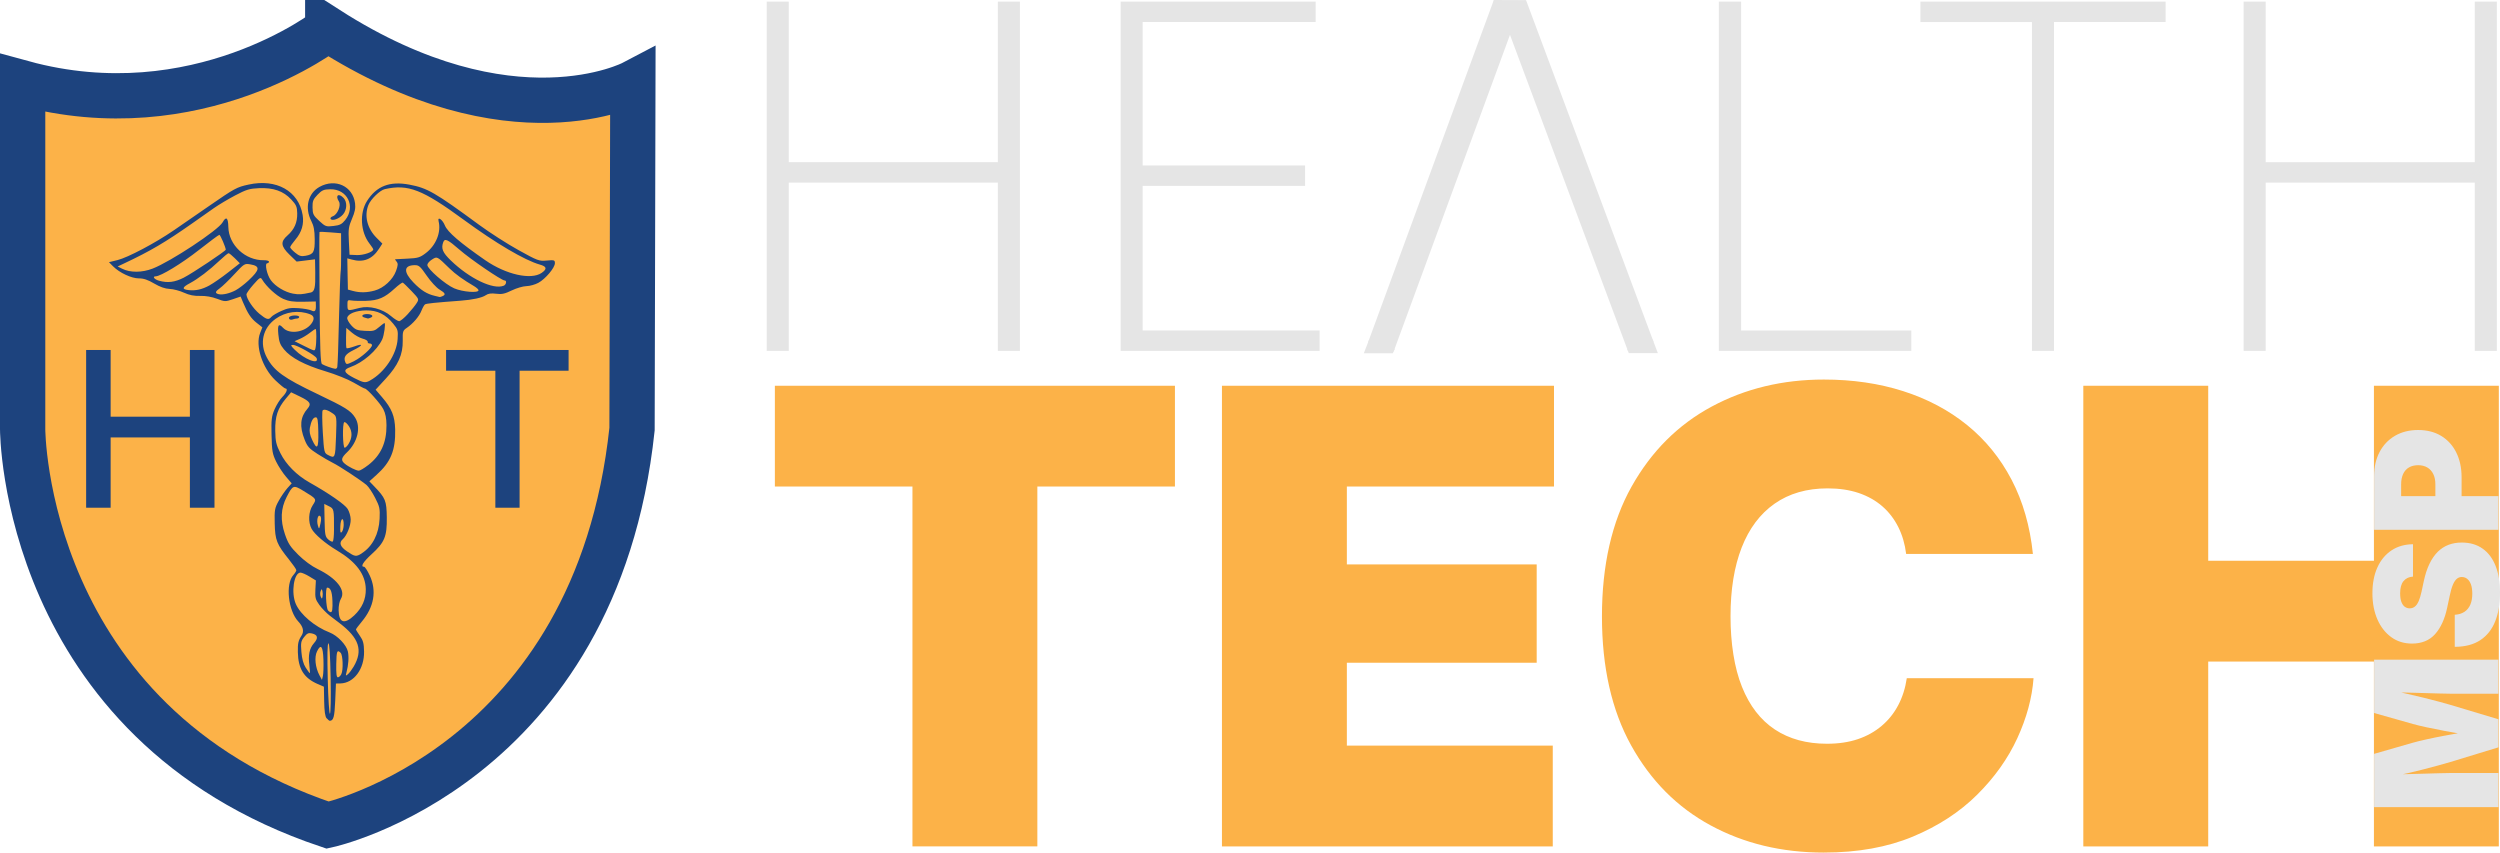
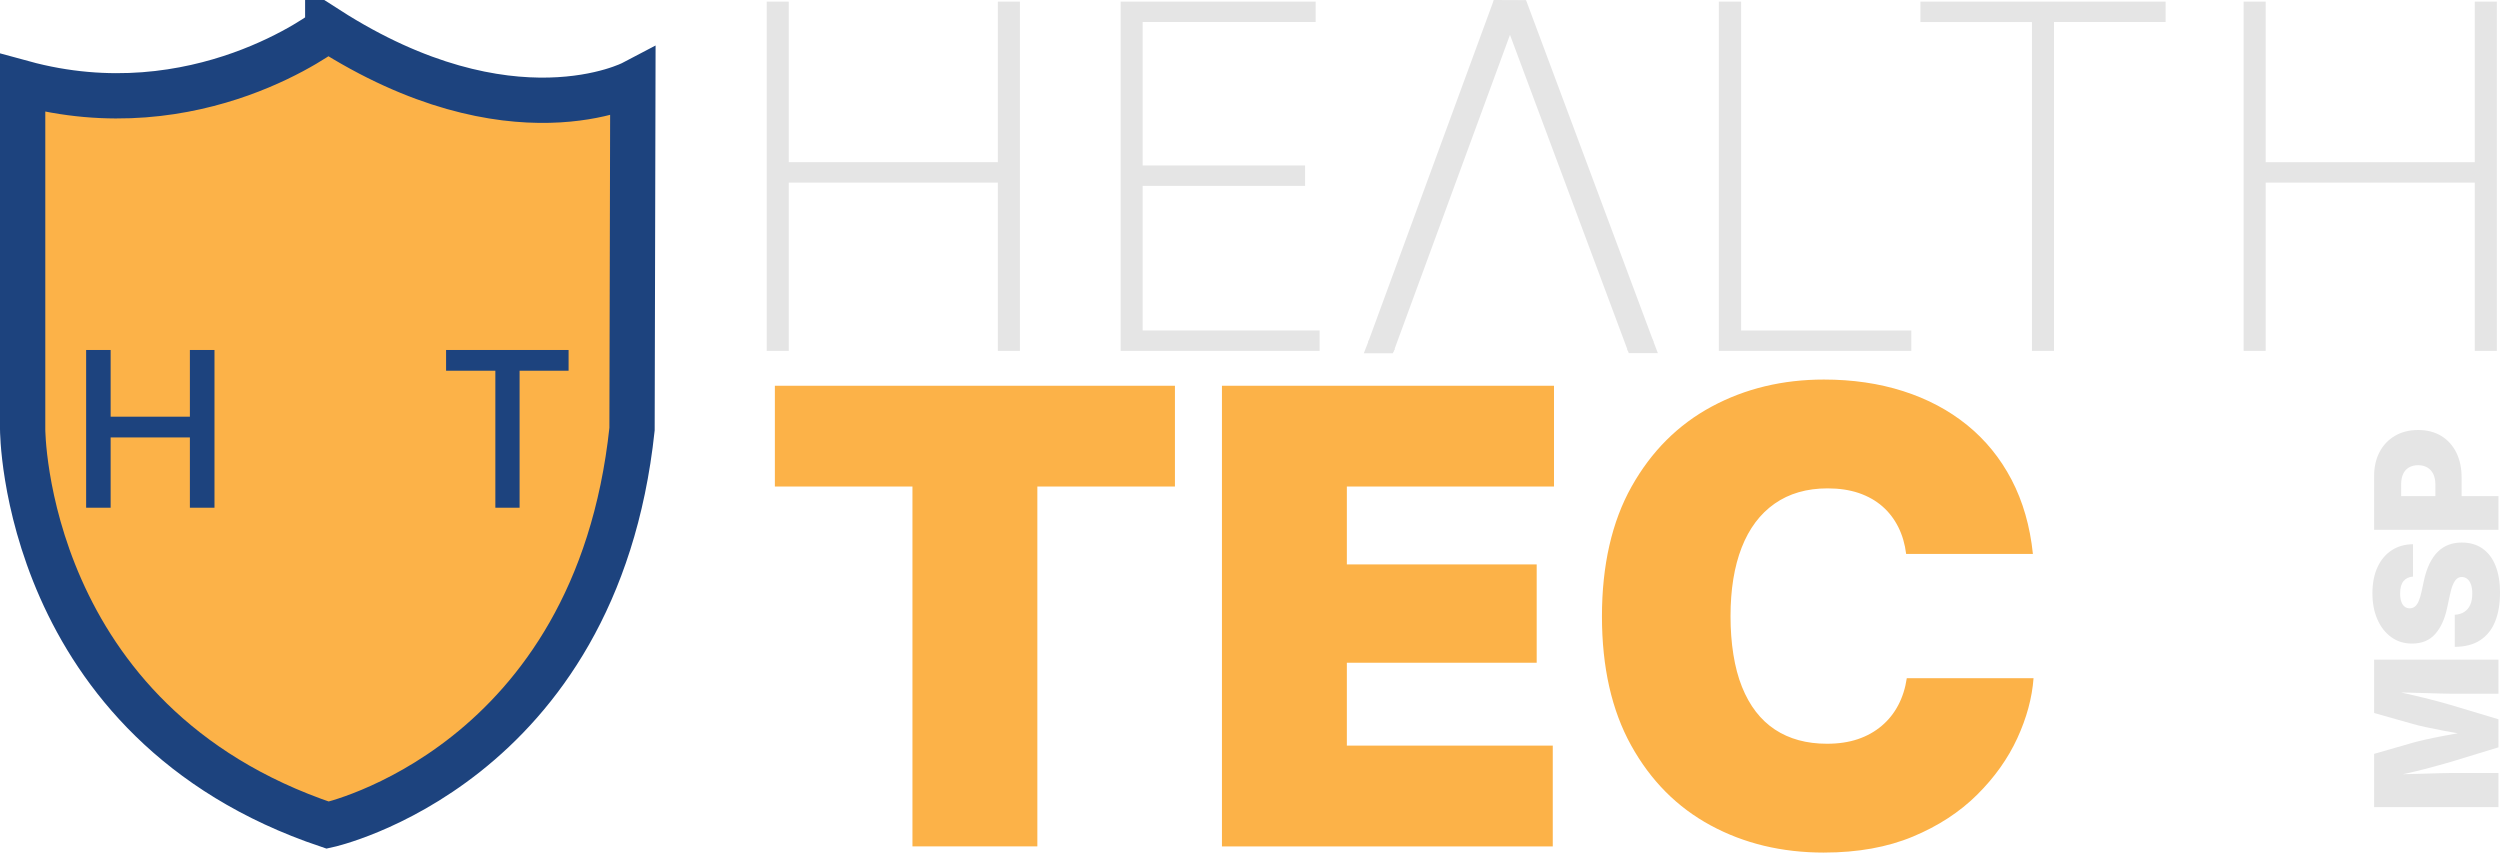
<svg xmlns="http://www.w3.org/2000/svg" id="Layer_2" data-name="Layer 2" viewBox="0 0 552.03 188.26">
  <defs>
    <style>
      .cls-1 {
        stroke-width: 4px;
      }

      .cls-1, .cls-2, .cls-3 {
        fill: #e5e5e5;
      }

      .cls-1, .cls-3, .cls-4, .cls-5 {
        stroke-miterlimit: 10;
      }

      .cls-1, .cls-3, .cls-5 {
        stroke: #e5e5e5;
      }

      .cls-6, .cls-4 {
        fill: #fcb248;
      }

      .cls-4 {
        stroke: #1d437e;
        stroke-width: 10px;
      }

      .cls-5 {
        fill: #f1f2f2;
        stroke-width: 6px;
      }

      .cls-7 {
        fill: #1d437e;
      }
    </style>
  </defs>
  <g id="Layer_5" data-name="Layer 5">
    <path class="cls-2" d="M169.3,77.48V.36h4.87v35.45h46.17V.36h4.87v77.12h-4.87v-37.16h-46.17v37.16h-4.87Z" />
    <path class="cls-2" d="M247.45,77.48V.36h43.06v4.5h-38.2v31.68h35.87v4.5h-35.87v31.93h39.08v4.5h-43.94Z" />
    <path class="cls-2" d="M379.54,77.48V.36h4.92v72.62h37.58v4.5h-42.49Z" />
    <path class="cls-2" d="M424.05,4.87V.36h54.14v4.5h-24.64v72.62h-4.87V4.87h-24.64Z" />
    <path class="cls-2" d="M495.42,77.48V.36h4.87v35.45h46.17V.36h4.87v77.12h-4.87v-37.16h-46.17v37.16h-4.87Z" />
    <g>
      <g>
        <path class="cls-6" d="M171.1,107.43v-22.25h88.34v22.25h-30.38v79.46h-27.58v-79.46h-30.38Z" />
        <path class="cls-6" d="M269.82,186.9v-101.72h73.32v22.25h-45.74v17.2h41.92v21.71h-41.92v18.3h45.47v22.26h-73.05Z" />
        <path class="cls-6" d="M402.74,188.26c-9.29,0-17.62-2-25.02-6.01-7.4-4-13.24-9.89-17.54-17.65-4.3-7.76-6.45-17.26-6.45-28.5s2.18-20.89,6.55-28.67c4.37-7.78,10.26-13.66,17.68-17.65s15.68-5.97,24.78-5.97c6.33,0,12.16.85,17.51,2.56,5.35,1.71,10.05,4.2,14.1,7.48,4.05,3.28,7.33,7.3,9.83,12.08,2.5,4.78,4.07,10.24,4.71,16.38h-27.99c-.27-2.18-.85-4.16-1.74-5.94-.89-1.77-2.06-3.3-3.52-4.57-1.46-1.27-3.2-2.25-5.22-2.94-2.03-.68-4.31-1.02-6.86-1.02-4.6,0-8.5,1.13-11.71,3.38-3.21,2.25-5.63,5.49-7.27,9.69-1.64,4.21-2.46,9.27-2.46,15.19s.84,11.38,2.53,15.57c1.68,4.19,4.11,7.33,7.27,9.42,3.16,2.09,7,3.14,11.5,3.14,2.55,0,4.82-.34,6.83-1.02s3.75-1.66,5.26-2.94c1.5-1.27,2.72-2.8,3.65-4.57.93-1.78,1.56-3.75,1.88-5.94h27.99c-.32,4.32-1.51,8.74-3.58,13.24-2.07,4.5-5.03,8.67-8.88,12.49-3.85,3.82-8.58,6.91-14.2,9.25-5.62,2.34-12.16,3.52-19.63,3.52Z" />
-         <path class="cls-6" d="M460.02,186.9v-101.72h27.58v38.64h36.59v-38.64h27.58v101.72h-27.58v-40.82h-36.59v40.82h-27.58Z" />
      </g>
      <g>
        <path class="cls-2" d="M551.69,178.22h-27.46v-11.76l8.59-2.47c.74-.21,1.71-.45,2.93-.72,1.22-.27,2.52-.54,3.92-.8,1.39-.26,2.73-.51,4.02-.73,1.28-.22,2.37-.39,3.25-.52v1.38c-.88-.12-1.97-.29-3.25-.51s-2.62-.45-4.02-.72-2.7-.53-3.92-.79c-1.22-.26-2.19-.5-2.93-.71l-8.59-2.43v-11.78h27.46v7.52h-10.62c-.63,0-1.46-.02-2.5-.05-1.04-.03-2.18-.06-3.42-.1s-2.49-.07-3.74-.1c-1.25-.03-2.41-.05-3.47-.05v-.42c1.17.22,2.38.47,3.64.76,1.26.28,2.49.57,3.69.87s2.3.58,3.3.85c1,.27,1.83.5,2.5.7l10.62,3.19v6.19l-10.62,3.24c-.66.2-1.5.43-2.5.71-1,.28-2.1.57-3.3.88s-2.43.61-3.69.89c-1.26.29-2.47.55-3.64.78v-.53c1.06,0,2.21-.02,3.47-.05,1.25-.03,2.5-.06,3.74-.1s2.38-.07,3.42-.1c1.04-.03,1.87-.05,2.5-.05h10.62v7.52Z" />
        <path class="cls-2" d="M552.03,130.96c0,2.38-.35,4.46-1.06,6.24-.71,1.78-1.8,3.16-3.27,4.14-1.47.98-3.36,1.48-5.66,1.49v-7.08c.83-.05,1.54-.26,2.12-.64.58-.38,1.01-.9,1.31-1.58s.44-1.5.44-2.46c0-.8-.1-1.47-.29-2.01-.2-.54-.47-.95-.82-1.23-.35-.28-.75-.42-1.21-.42-.42,0-.78.13-1.1.4-.31.26-.6.7-.86,1.3-.26.6-.49,1.41-.7,2.43l-.59,2.76c-.52,2.42-1.4,4.33-2.64,5.72s-2.95,2.09-5.1,2.09c-1.75,0-3.27-.47-4.58-1.42s-2.33-2.25-3.06-3.92c-.73-1.67-1.1-3.58-1.1-5.76s.37-4.14,1.12-5.76c.74-1.62,1.79-2.86,3.13-3.74,1.34-.88,2.92-1.32,4.71-1.34v7.15c-.9.06-1.59.39-2.09.99-.5.6-.75,1.5-.75,2.7,0,.76.09,1.39.27,1.88.18.49.43.85.75,1.09.32.23.68.35,1.09.35.43,0,.81-.13,1.13-.38.33-.25.61-.65.85-1.2.24-.55.45-1.25.64-2.11l.48-2.25c.32-1.51.74-2.81,1.27-3.9.53-1.09,1.15-1.98,1.85-2.67.71-.69,1.5-1.2,2.39-1.53.88-.33,1.85-.49,2.89-.49,1.81,0,3.34.45,4.6,1.34,1.26.89,2.22,2.17,2.87,3.82.65,1.66.98,3.65.98,5.97Z" />
        <path class="cls-2" d="M551.69,116.99h-27.46v-11.83c0-2.04.4-3.82,1.21-5.35.8-1.53,1.94-2.72,3.4-3.58,1.46-.85,3.17-1.28,5.12-1.28s3.67.44,5.1,1.31c1.43.87,2.54,2.1,3.32,3.67.78,1.57,1.17,3.4,1.17,5.49v7.08h-5.79v-5.57c0-.88-.16-1.64-.47-2.27-.31-.63-.75-1.11-1.32-1.44s-1.24-.5-2.01-.5-1.48.17-2.04.5c-.56.33-.99.81-1.28,1.44-.29.63-.44,1.38-.44,2.27v2.62h21.49v7.45Z" />
      </g>
    </g>
    <g>
      <g>
        <path class="cls-4" d="M72.37,6.45S43.6,28.9,5,18.33v76.43s0,64.79,67.37,87.44c0,0,59.25-12.89,67.19-87.44l.18-76.43s-26.8,14.08-67.37-11.89Z" />
-         <path class="cls-7" d="M72.12,158.61c-.33-.38-.5-1.55-.54-3.77l-.06-3.21-1.37-.59c-3.04-1.32-4.31-3.36-4.38-7.04-.04-1.94.1-2.55.81-3.64q.91-1.4-.71-3.12c-2.24-2.38-2.87-8.27-1.11-10.24.37-.41.67-.91.67-1.1,0-.19-.73-1.24-1.61-2.34-2.73-3.41-3.07-4.27-3.16-7.96-.07-2.97,0-3.4.87-4.98.52-.95,1.38-2.21,1.91-2.81l.97-1.08-1.27-1.48c-.7-.81-1.68-2.32-2.18-3.35-.8-1.66-.92-2.32-1-5.8-.08-3.41,0-4.17.66-5.7.42-.97,1.19-2.21,1.73-2.75.95-.95,1.27-1.88.66-1.87-.17,0-1.16-.81-2.21-1.81-2.91-2.78-4.47-7.64-3.36-10.44l.49-1.25-1.28-1.01c-1.25-.99-1.95-2.05-3-4.54l-.52-1.25-1.71.59c-1.64.56-1.79.56-3.51-.1-1.13-.43-2.51-.67-3.71-.63-1.34.04-2.4-.17-3.57-.71-.91-.42-2.33-.8-3.16-.83-1.01-.04-2.14-.44-3.43-1.2-1.37-.81-2.33-1.14-3.36-1.13-1.63.01-4.3-1.24-5.72-2.67l-.9-.91,1.88-.46c2.29-.56,8.35-3.77,12.43-6.57,1.66-1.14,5.13-3.53,7.71-5.32,5.76-3.98,6.19-4.22,8.83-4.79,6.12-1.34,11.02,1.42,11.91,6.69.34,2.03-.19,3.83-1.64,5.53-.61.72-1.11,1.45-1.11,1.62,0,.17.5.72,1.11,1.21.89.73,1.33.86,2.28.68,1.79-.33,2.06-.82,2.03-3.69-.02-1.94-.2-2.9-.75-3.98-1.51-2.95-.74-6.14,1.84-7.56,3.49-1.92,7.32-.15,7.82,3.63.14,1.06-.03,1.93-.67,3.41-.75,1.75-.84,2.35-.7,4.98l.15,2.98,1.6.07c1.47.07,3.65-.69,3.64-1.26,0-.12-.37-.68-.82-1.26-2-2.56-2.25-6.77-.55-9.43,2.11-3.3,5.01-4.42,9.35-3.6,3.98.75,5.66,1.72,15.4,8.88,2.33,1.71,6.25,4.23,8.7,5.58,4.24,2.35,4.54,2.46,6.24,2.3,1.64-.15,1.78-.11,1.79.57.02,1-2.09,3.51-3.67,4.36-.71.38-1.89.71-2.62.72s-2.19.44-3.24.95c-1.56.76-2.2.89-3.44.73-1.09-.14-1.75-.05-2.27.31-.84.58-2.9,1.03-5.63,1.23-5.61.42-7.5.61-7.8.81-.19.12-.54.74-.79,1.38-.5,1.28-1.85,2.86-3.26,3.82-.85.57-.92.8-.88,2.8.06,3.06-1,5.43-3.78,8.44l-2.21,2.4,1.43,1.66c2.13,2.47,2.82,4.17,2.89,7.12.1,4.6-.97,7.21-4.12,10.03l-1.58,1.42,1.06,1.1c2.51,2.61,2.74,3.16,2.79,6.89.05,4.21-.47,5.48-3.38,8.13-1.86,1.7-2.5,2.77-1.64,2.75.2,0,.76.87,1.26,1.94,1.57,3.38.95,6.94-1.76,10.17-.71.85-1.29,1.63-1.29,1.73,0,.1.4.75.88,1.43.71,1.01.88,1.66.91,3.44.07,3.86-2.25,6.99-5.23,7.05l-.98.02-.16,3.84c-.15,3.52-.37,4.36-1.19,4.39-.12,0-.43-.24-.69-.55h0ZM73.01,149.73c-.09-5-.27-7.67-.49-7.67-.23,0-.28,2.72-.15,7.87.11,4.47.32,7.78.49,7.67.16-.11.23-3.65.15-7.87ZM71.42,145.7c-.1-3.02-.56-3.62-1.42-1.86-.62,1.26-.38,3.56.54,5.27l.55,1.02.21-.86c.11-.47.17-2.08.12-3.57ZM75.36,148.88c.47-.92.36-4.25-.15-4.74-.77-.75-.91-.4-.96,2.52-.04,2.12.06,2.91.36,2.9.23,0,.56-.31.75-.68ZM78.09,147.2c2.11-3.6,1.23-6.31-3.14-9.63-.36-.28-1.29-.98-2.06-1.57-.77-.59-1.84-1.68-2.38-2.43-.86-1.2-.96-1.6-.87-3.38l.11-2.02-1.43-.87c-.79-.48-1.68-.87-1.98-.86-1.45.03-2.1,4.45-1.02,6.92,1.03,2.37,4.2,5.04,7.49,6.31,1.72.67,3.71,2.76,4.01,4.21.25,1.2.13,2.94-.32,4.61-.21.77-.17.81.33.38.31-.26.87-1.01,1.26-1.67h0ZM68.32,146.97c-.31-2.29,0-3.8,1.01-4.95,1-1.13.85-1.85-.45-2.15-.76-.18-1.07-.03-1.72.79-.7.89-.77,1.27-.61,3.28.13,1.56.43,2.66.96,3.49.43.67.83,1.21.9,1.21.07,0,.02-.76-.1-1.68h0ZM78.23,135.88c1.73-1.64,2.58-3.57,2.54-5.78-.06-3.28-2.12-6.03-6.43-8.6-2.49-1.48-4.9-3.54-5.54-4.74-.79-1.47-.68-3.76.24-5.18.92-1.42.95-1.38-2.16-3.26-2.09-1.26-2.23-1.21-3.59,1.43-1.3,2.53-1.42,5.13-.37,8.22.69,2.03,1.17,2.77,2.94,4.53,1.28,1.28,2.97,2.52,4.28,3.15,4.22,2.05,6.29,4.72,5.12,6.6-.3.47-.51,1.56-.49,2.49.05,2.81,1.27,3.21,3.47,1.13ZM73.42,133.75c.02-2.82-.33-4.01-1.17-4-.46,0-.27,4.6.2,5.06.72.7.96.44.97-1.06h0ZM71.2,130.54c-.15-.57-.17-.57-.4,0-.14.33-.13.87.02,1.2.26.57.28.56.4,0,.07-.33.06-.87-.02-1.2ZM79.9,122.16c2.36-1.51,3.76-4.24,3.92-7.61.1-2.26.01-2.68-.98-4.61-.6-1.17-1.44-2.44-1.88-2.82-1.14-1-6.08-4.25-7.49-4.93-.66-.32-2.17-1.2-3.35-1.95-1.85-1.18-2.25-1.63-2.86-3.17-1.16-2.93-.97-4.98.64-6.83.92-1.06.59-1.59-1.67-2.68l-1.95-.94-1.16,1.39c-1.81,2.16-2.4,3.95-2.34,7.13.04,2.35.2,3.05,1.13,4.91,1.26,2.53,3.6,4.89,6.44,6.49,4.3,2.42,7.79,4.84,8.41,5.83.36.57.67,1.62.68,2.34.03,1.36-.87,3.59-1.76,4.36-.88.77-.57,1.65.96,2.69,1.74,1.18,2.01,1.22,3.26.42h0ZM73.75,117.06c.02-4.63,0-4.73-1.12-5.28l-1.03-.51.07,3.59c.06,3.25.14,3.65.83,4.27.42.38.87.57,1,.42.13-.14.25-1.26.25-2.49ZM75.89,115.93c.03-1.87-.66-1.64-.74.25-.06,1.32.02,1.62.32,1.3.22-.23.4-.92.42-1.55h0ZM70.71,113.97c-.5-.49-.86.92-.52,2.06.26.89.27.89.57-.41.2-.88.19-1.43-.05-1.66ZM81.28,102.72c2.79-2.15,4.09-4.96,4.06-8.81-.01-1.56-.22-2.62-.7-3.56-.66-1.28-3.61-4.57-4.1-4.56-.13,0-1.23-.58-2.44-1.3-1.24-.73-3.98-1.83-6.25-2.51-4.57-1.37-7.61-2.97-9.15-4.84-.84-1.01-1.09-1.68-1.24-3.31-.2-2.15.06-2.5,1.06-1.43,1.39,1.49,4.79.99,6.22-.91.75-1,.67-1.72-.24-2.08-2.5-.99-5.44-.6-7.67,1.01-2.82,2.04-3.57,5.39-1.91,8.52,1.57,2.95,3.75,4.53,11.15,8.05,6.23,2.97,7.35,3.67,8.33,5.2,1.35,2.11.59,5.43-1.75,7.66-1.3,1.24-1.42,1.78-.54,2.52.81.69,2.55,1.56,3.12,1.56.26,0,1.18-.54,2.05-1.22h0ZM63.95,70.5c-.43-.42.11-.82,1.12-.84.55-.01,1,.13,1,.32,0,.19-.21.35-.47.35-.26,0-.69.1-.95.2-.26.11-.57.09-.7-.03ZM74.2,96.46c.16-4.47.15-4.52-.65-5.12-1.05-.78-2.01-1.08-2.31-.71-.13.16-.11,2.34.04,4.84.27,4.4.31,4.56,1.14,4.99,1.57.83,1.61.73,1.78-4.01ZM76.94,98.07c.86-1.38.9-2.72.12-3.94-.4-.61-.87-1.02-1.05-.9-.43.28-.33,5.65.1,5.64.18,0,.56-.37.83-.8ZM70.29,95.39c-.05-2.63-.16-3.25-.56-3.24-.58.01-1.01.78-1.31,2.32-.15.77,0,1.56.5,2.64,1.1,2.38,1.44,1.95,1.37-1.72h0ZM81.72,84.01c3.19-1.75,5.88-5.78,6.08-9.14.12-1.91.05-2.15-.98-3.4-1.7-2.08-3.5-2.96-5.97-2.93-2.25.03-4.02.73-4.18,1.65-.05.31.36,1.06.91,1.67.88.95,1.27,1.11,3.03,1.2,1.8.1,2.14,0,3.05-.8.57-.5,1.13-.91,1.24-.92.29,0-.1,2.75-.5,3.6-1.17,2.47-4.24,5.13-7.02,6.11-1.72.6-1.5,1.24.83,2.43,2.1,1.07,2.45,1.12,3.51.54h0ZM80.59,70.15c-.96-.23-.7-.78.39-.8,1.13-.02,1.66.48.85.8-.29.12-.56.2-.59.18-.03-.02-.33-.1-.65-.18ZM74.48,81.03c.12-1.25.2-3.63.4-11.73.12-4.9.28-9.09.34-9.31.07-.23.12-2.23.11-4.45l-.02-4.04-2.33-.19c-1.28-.11-2.38-.14-2.43-.08-.06.06-.05,6.59.01,14.5.09,11.3.21,14.45.54,14.66.56.35,2.36.99,2.91,1.04.23.02.44-.16.46-.4ZM78.24,79.7c1.53-.75,3.92-2.87,3.9-3.48,0-.21-.24-.38-.52-.37-.28,0-.47-.17-.43-.38.04-.22-.45-.53-1.1-.69-.65-.16-1.73-.77-2.4-1.34l-1.22-1.04-.06,2.16c-.03,1.19.02,2.24.11,2.33.09.09.86-.09,1.71-.39,2.09-.76,1.95-.23-.22.83-1.71.84-2.2,1.54-1.78,2.59.25.62.32.62,2.01-.2h0ZM69.9,79.08c-.25-.61-4.38-2.93-5.2-2.92-.59.01-.55.13.35,1.04,2.12,2.14,5.49,3.45,4.86,1.88ZM69.67,76.84c.23-1.04.25-4.2.02-4.19-.12,0-.7.38-1.28.85-.59.46-1.58,1.07-2.22,1.34l-1.15.5,2.03,1.01c2.5,1.24,2.43,1.23,2.6.5h0ZM90.04,69.36c.79-.86,1.67-1.96,1.97-2.44.54-.86.52-.9-1.13-2.64-.92-.97-1.8-1.81-1.94-1.87-.14-.06-.94.52-1.77,1.28-2.25,2.07-3.64,2.67-6.39,2.74-1.31.03-2.76,0-3.23-.09-.78-.14-.85-.05-.83,1.04.02,1.32-.02,1.31,2.69.61,2.14-.55,5.08.21,6.95,1.82.71.61,1.5,1.1,1.77,1.11.27,0,1.12-.7,1.91-1.56h0ZM59.93,69.97c.21-.27,1.17-.84,2.13-1.28,1.43-.65,2.13-.77,3.88-.64,1.17.09,2.42.31,2.77.49.8.41,1.07.15,1.04-1.04l-.02-.93-2.8.06c-2.14.05-3.17-.1-4.38-.63-1.47-.64-3.76-2.74-4.66-4.26-.36-.6-.5-.52-1.93,1.09-.85.96-1.54,1.94-1.54,2.18.02.95,1.46,3.11,2.84,4.26,1.58,1.31,2.07,1.44,2.65.71h0ZM97.69,65.4c.81-.33.64-.7-.67-1.48-.65-.39-1.91-1.76-2.8-3.05-1.44-2.09-1.73-2.34-2.7-2.32-2.38.05-2.47,1.49-.24,3.81,1.7,1.76,3,2.57,4.73,2.97.56.13,1.05.25,1.08.26.03.02.3-.06.59-.18h0ZM68.56,64.61c.92-.2,1.11-1.05,1.05-4.53l-.05-2.82-2.03.25-2.03.25-1.56-1.51c-1.94-1.88-2.05-2.87-.47-4.25,1.52-1.33,2.2-2.86,2.16-4.88-.03-1.46-.2-1.87-1.33-3.08-1.72-1.85-3.94-2.63-7.12-2.49-2.08.09-2.79.31-5.23,1.59-1.55.82-3.67,2.08-4.71,2.81s-3.15,2.21-4.69,3.3c-6.11,4.29-9.29,6.16-15.23,8.96l-1.34.63.97.49c1.78.9,4.4.89,6.75-.02,3.96-1.53,14.48-8.48,15.45-10.21.79-1.41,1.23-1.06,1.27,1.02.08,3.99,3.75,7.41,7.86,7.34.61-.01,1.11.13,1.11.32,0,.19-.17.35-.38.35-.62.01-.07,2.57.8,3.75,1,1.37,3.14,2.65,4.92,2.96,1.31.23,1.89.19,3.83-.24h0ZM105.67,64.1c0-.18-.43-.58-.95-.89-2.45-1.44-4.15-2.66-5.45-3.93-2.84-2.76-2.72-2.7-3.89-1.97-.57.35-1.02.89-1.02,1.2.02.88,3.95,4.3,5.94,5.16,1.84.8,5.38,1.08,5.36.42ZM52.07,64.07c.66-.35,1.91-1.31,2.78-2.12,2.58-2.41,2.66-3.19.4-3.58-1.24-.21-1.34-.15-3.52,2.2-1.23,1.33-2.66,2.7-3.16,3.05-1.06.73-1.16,1.12-.31,1.33.87.22,2.45-.15,3.82-.88ZM82.76,64.15c1.98-.54,4-2.41,4.69-4.33.45-1.25.47-1.64.12-2.05-.24-.28-.38-.52-.31-.52.07,0,1.29-.07,2.72-.14,2.31-.11,2.75-.24,4.05-1.23,2.25-1.71,3.42-4.61,2.82-7.02-.29-1.16.84-.42,1.38.91.59,1.46,3.31,3.8,8.94,7.7,4.57,3.16,10.09,4.4,12.43,2.79,1.26-.87,1.14-1.41-.4-1.84-3.32-.93-9.73-4.71-16.81-9.9-9.12-6.68-12.27-7.91-17.41-6.76-1.08.24-3.13,2.23-3.64,3.53-.94,2.39-.25,5.16,1.8,7.21l1.29,1.29-.74,1.14c-1.51,2.33-3.46,3.1-6.06,2.37l-.94-.26.06,3.45.07,3.45,1.11.3c1.54.42,3.1.39,4.83-.09h0ZM111.23,63.09c.57-.23.73-1.17.19-1.16-.66.01-7.5-4.65-9.95-6.79-2.63-2.29-3.26-2.58-3.6-1.65-.5,1.38-.13,2.28,1.65,4,4.15,4.02,9.41,6.54,11.7,5.6ZM46.26,63.01c.83-.45,2.68-1.73,4.11-2.85l2.59-2.03-1.11-1.11c-.61-.61-1.23-1.11-1.38-1.11s-1.06.75-2.02,1.66c-2.24,2.12-4.71,4-6.53,4.97-1.71.91-1.8,1.35-.31,1.51,1.63.18,2.95-.12,4.65-1.03ZM40.63,61.28c1.81-.91,9.22-5.86,9.22-6.14,0-.51-1.2-3.29-1.41-3.29-.15,0-2.2,1.53-4.57,3.39-3.74,2.94-8.37,5.76-9.5,5.78-.8.02-.28.69.76.97,1.96.53,3.43.34,5.5-.7ZM76.23,48.58c2.37-2.97.48-6.86-3.3-6.79-1.46.03-1.83.19-2.82,1.22-.97,1.02-1.13,1.42-1.1,2.81.03,1.46.18,1.76,1.47,2.95,1.36,1.26,1.52,1.32,3.15,1.13,1.41-.16,1.87-.4,2.6-1.32ZM73,48.34c-.12-.19.1-.45.48-.58,1.03-.35,1.9-2.44,1.35-3.28-.87-1.35-.05-1.93,1.05-.75.82.88.75,2.58-.13,3.62-.82.96-2.4,1.53-2.75.99Z" />
        <path class="cls-7" d="M19.02,112.11v-34.83h5.41v14.73h17.5v-14.73h5.43v34.83h-5.43v-15.52h-17.5v15.52h-5.41Z" />
      </g>
      <path class="cls-7" d="M98.5,81.86v-4.58h27.05v4.58h-10.82v30.25h-5.35v-30.25h-10.87Z" />
    </g>
    <line class="cls-5" x1="304.91" y1="76.6" x2="332.67" y2="1.04" />
    <line class="cls-5" x1="362.3" y1="76.5" x2="334.16" y2="1.09" />
    <line class="cls-1" x1="329.84" y1="2" x2="336.93" y2="2.03" />
    <polygon class="cls-3" points="302.57 75.73 301.88 77.5 307.23 77.5 307.32 77.3 302.57 75.73" />
    <polygon class="cls-3" points="364.62 75.56 365.35 77.48 360 77.48 359.95 77.34 364.62 75.56" />
  </g>
</svg>